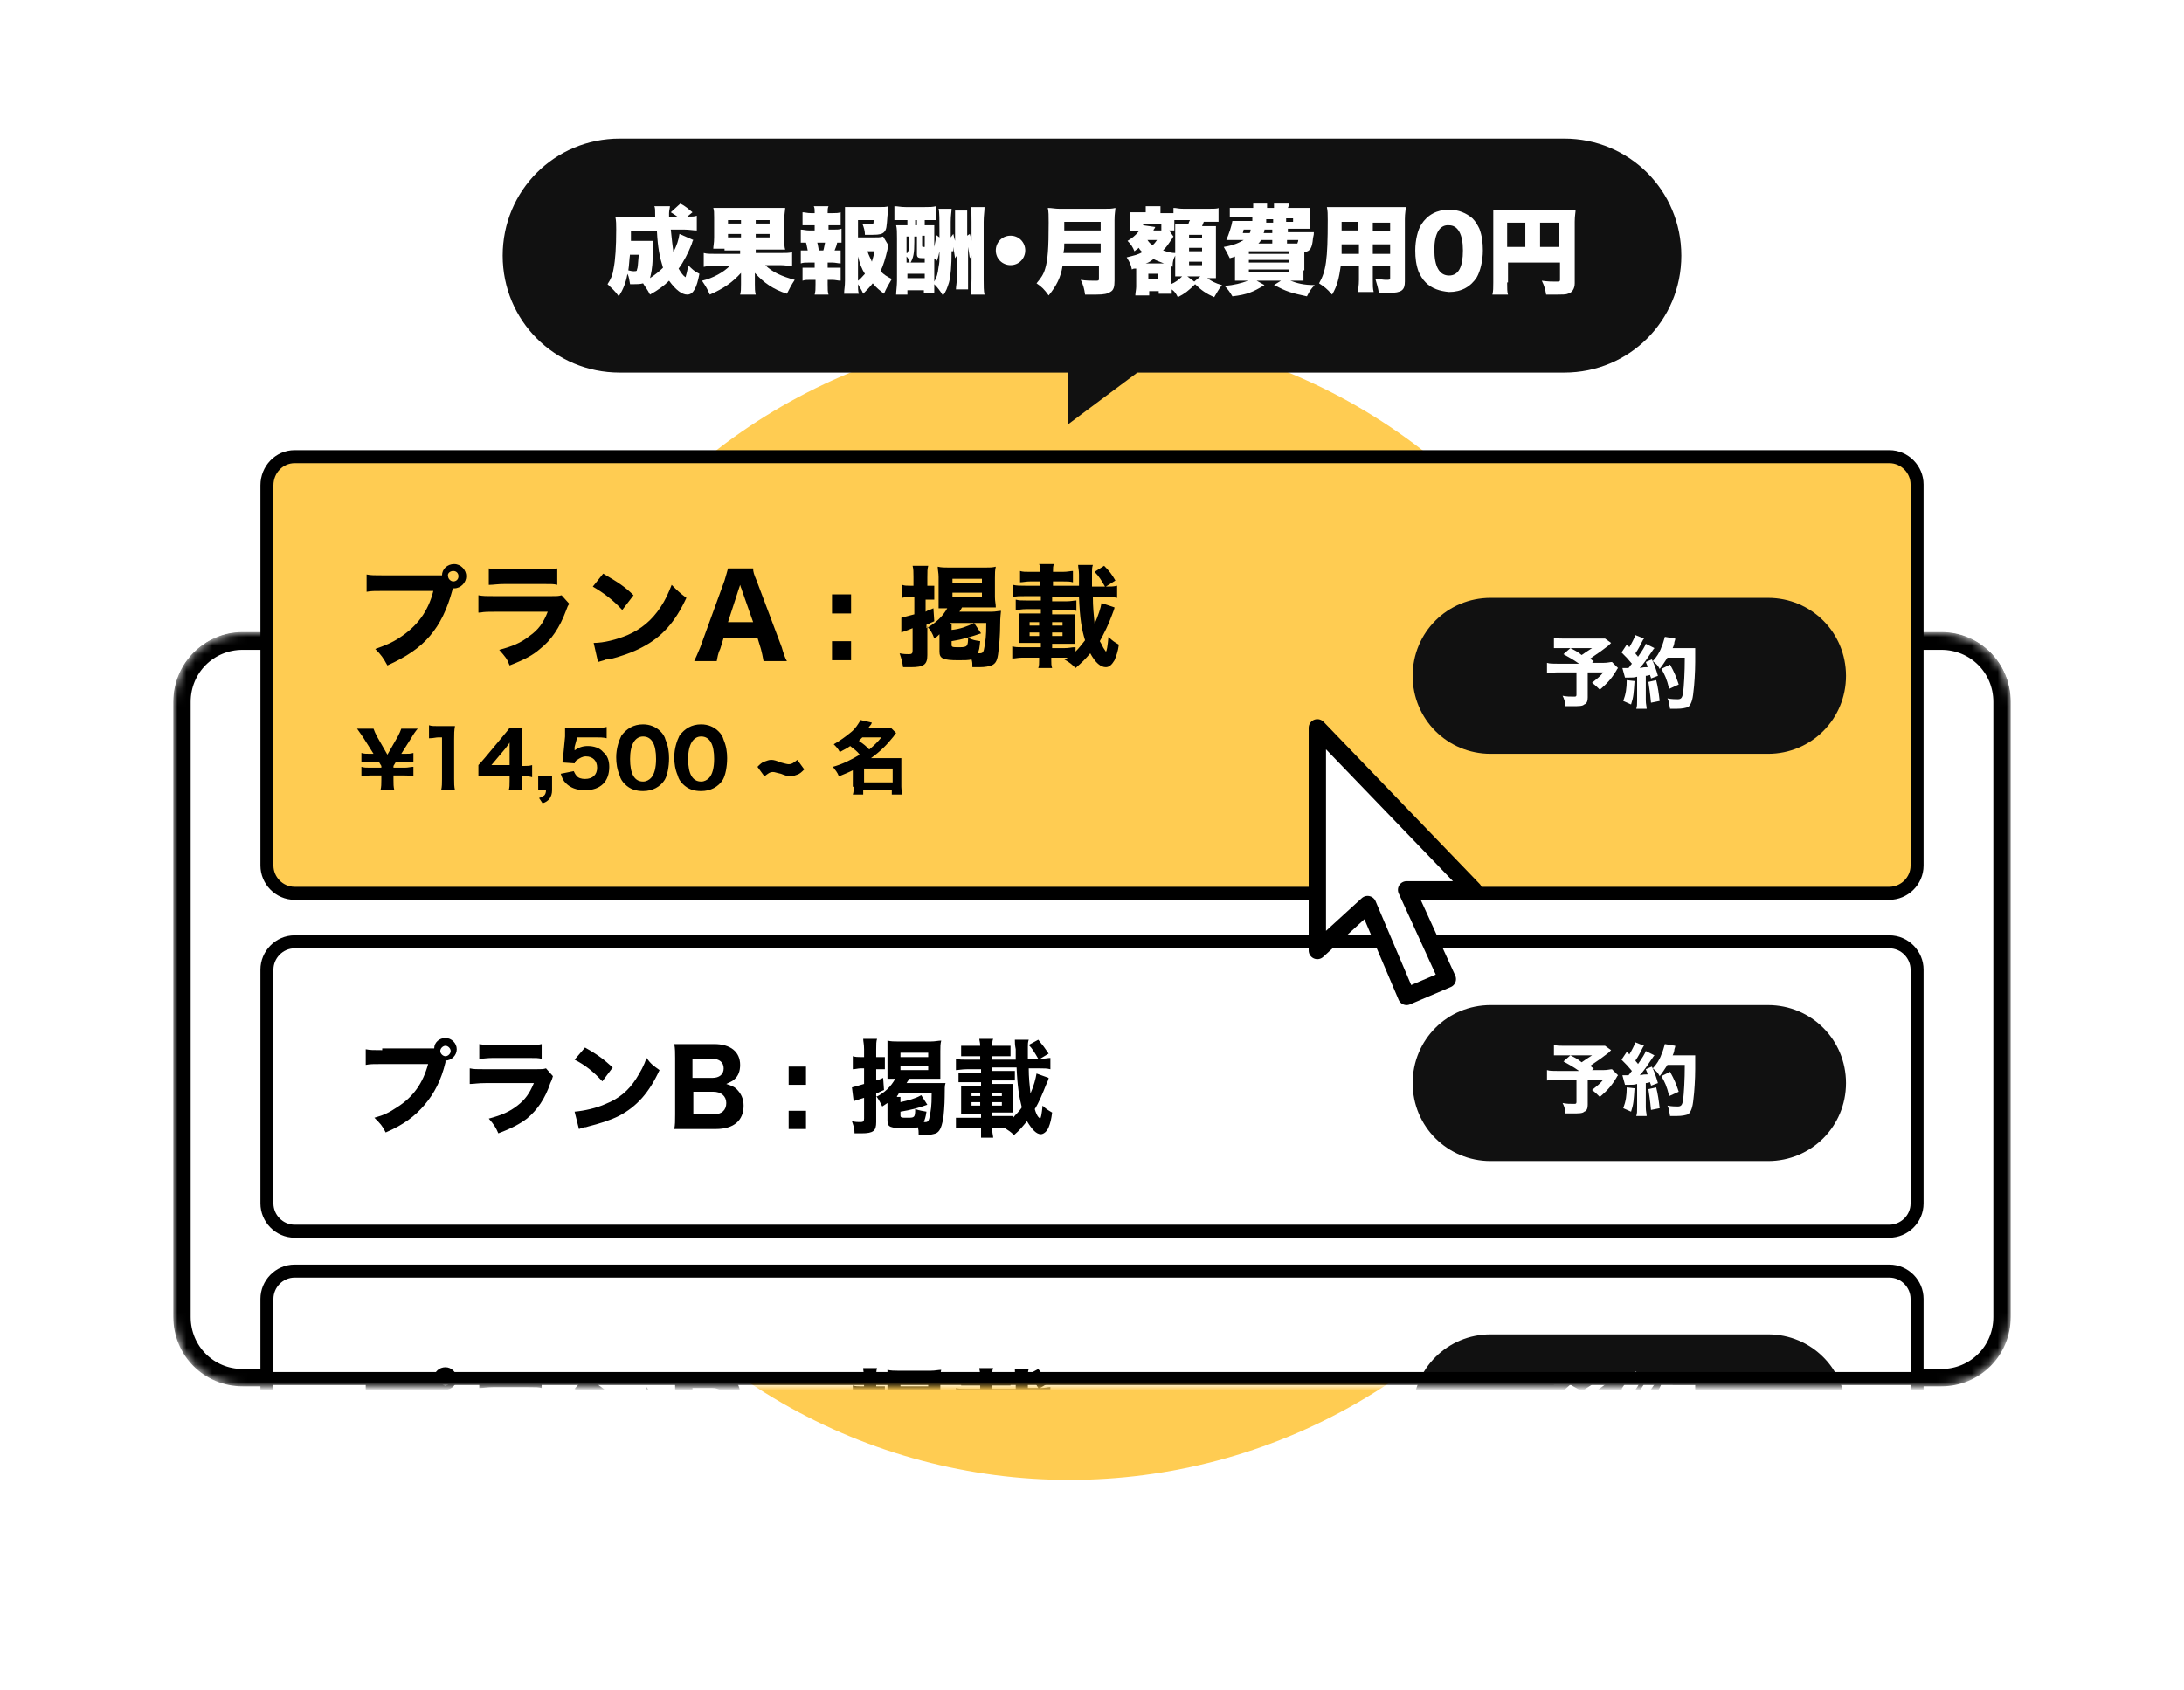
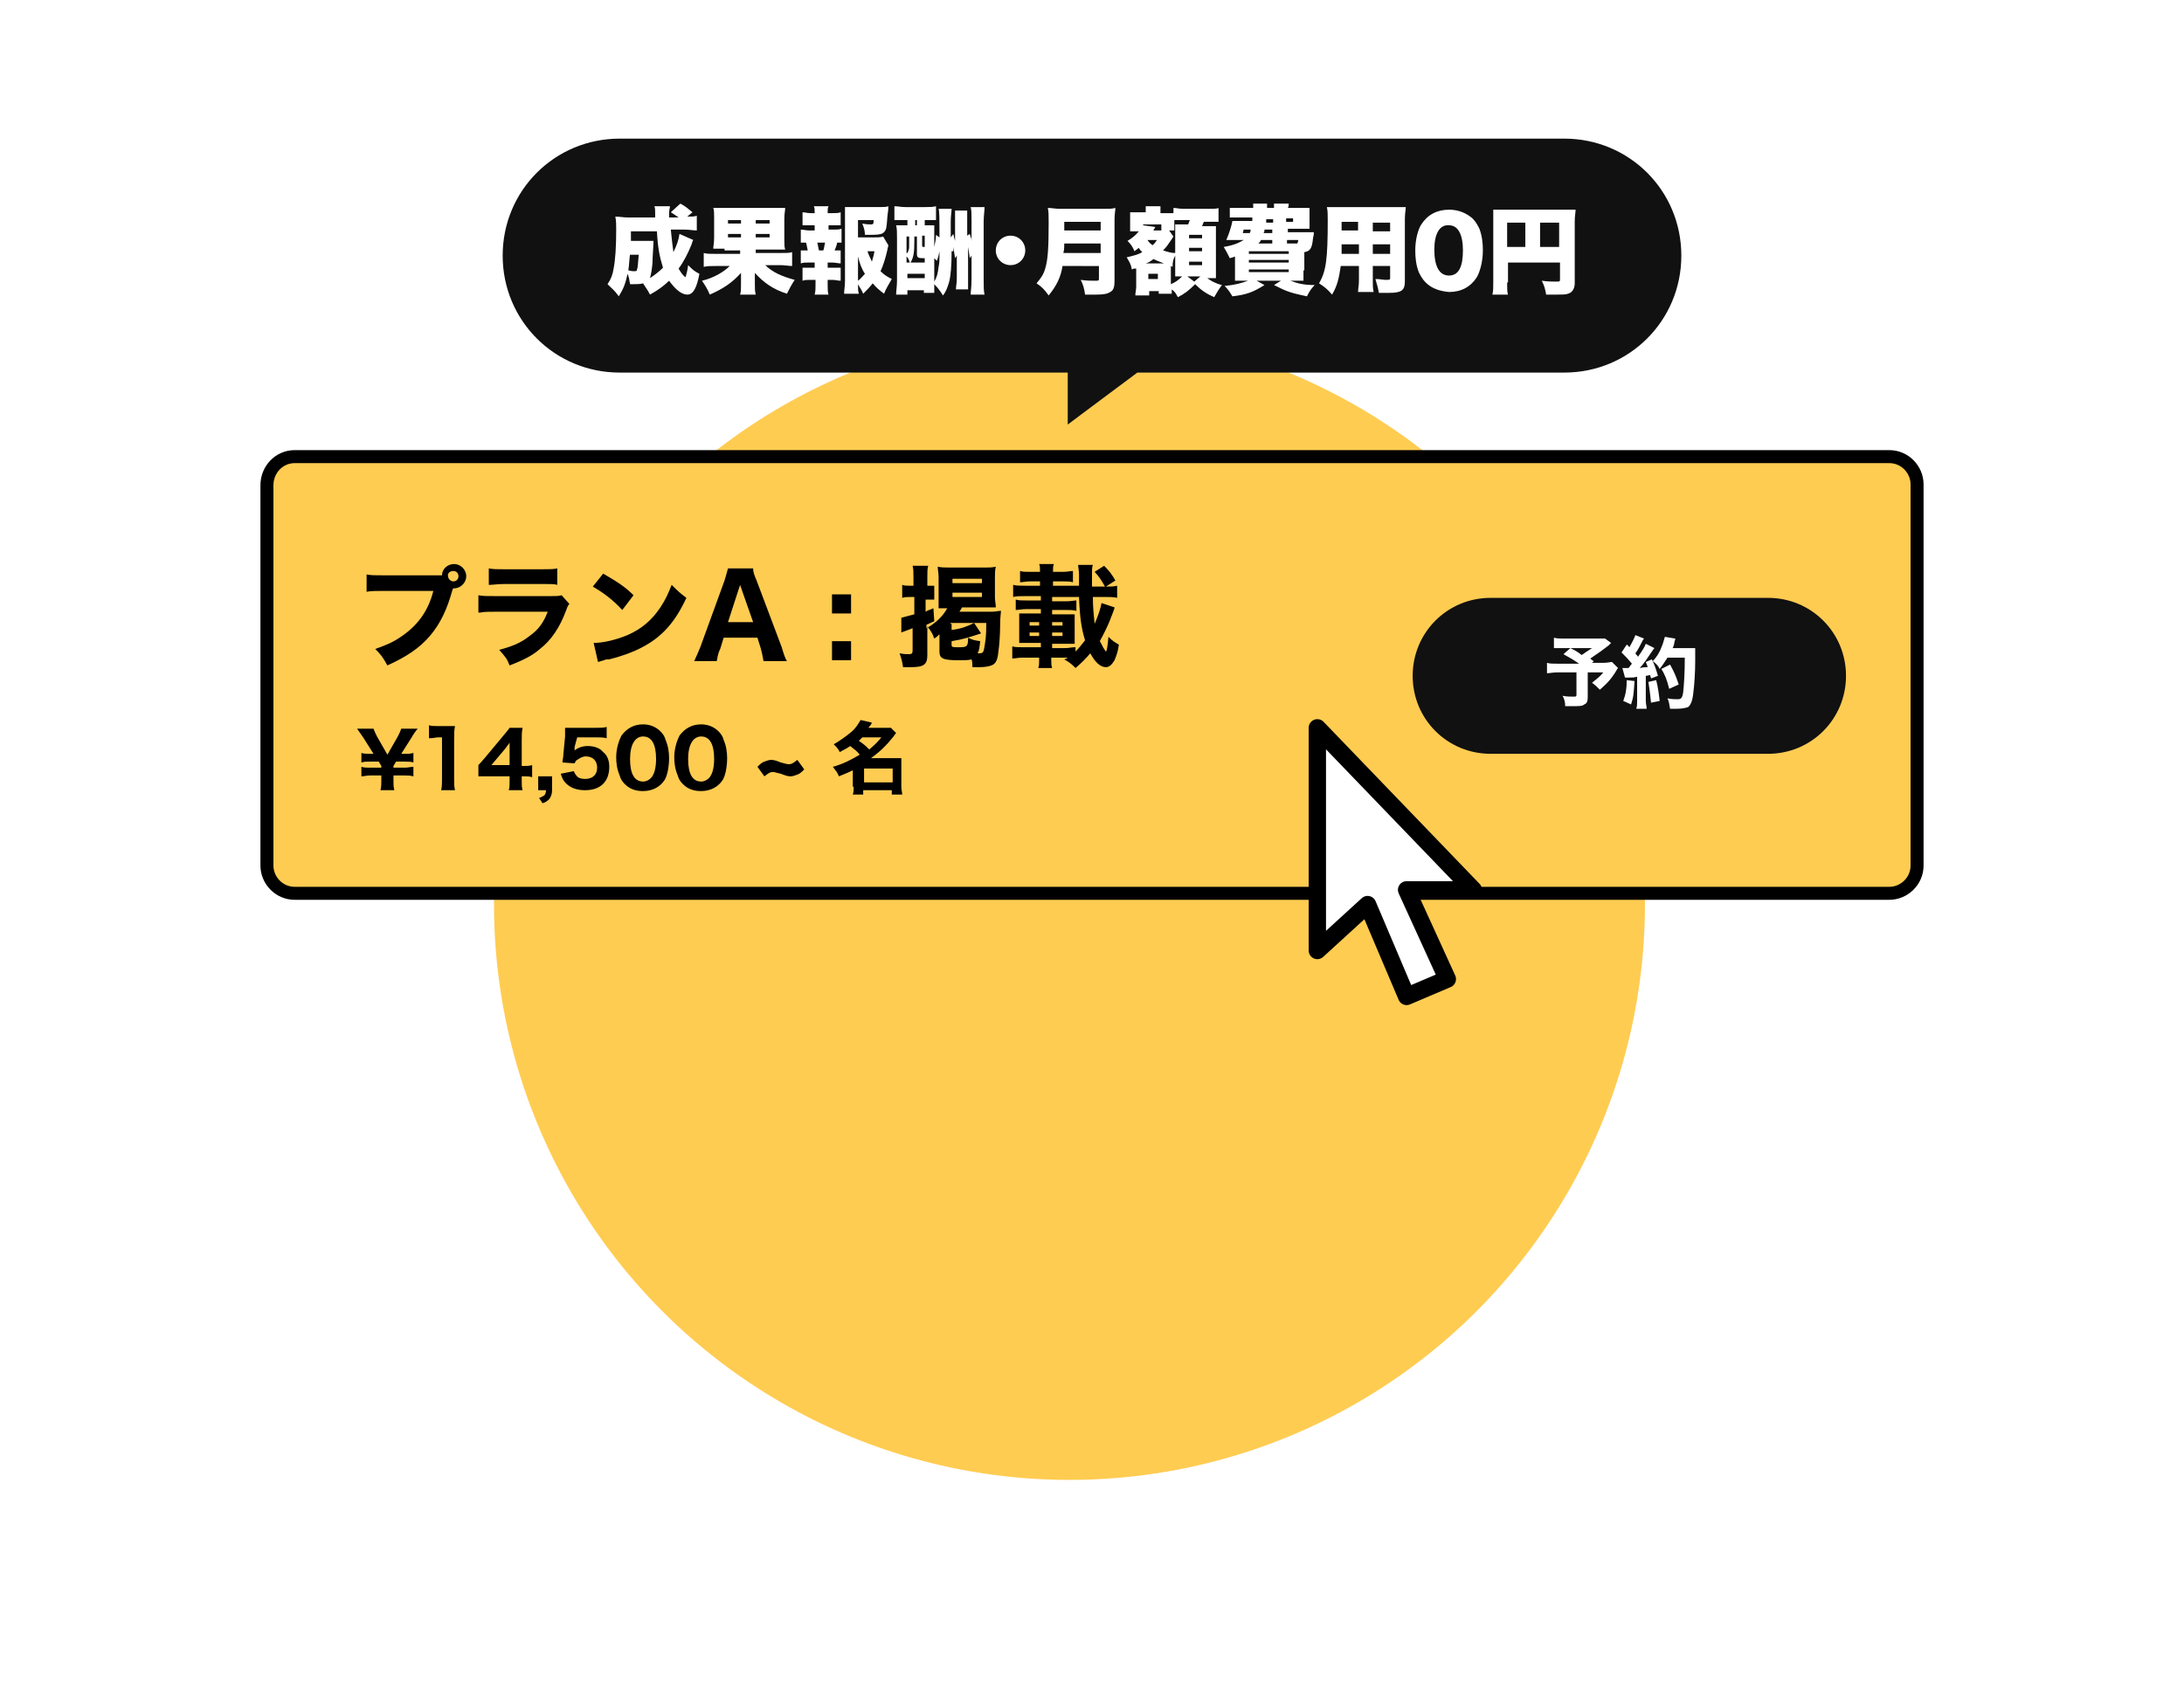
<svg xmlns="http://www.w3.org/2000/svg" version="1.1" id="レイヤー_1" x="0px" y="0px" viewBox="0 0 252 195" style="enable-background:new 0 0 252 195;" xml:space="preserve">
  <style type="text/css">
	.st0{fill:#FFCC52;}
	.st1{fill:#FFFFFF;filter:url(#Adobe_OpacityMaskFilter);stroke:#000000;stroke-width:2;}
	.st2{mask:url(#mask0_294_5032_00000003093215925288502760000014304461675040977328_);}
	.st3{fill:#FFFFFF;stroke:#000000;stroke-width:2;}
	.st4{fill:#FFFFFF;stroke:#000000;stroke-width:1.5;}
	.st5{fill:#111111;}
	.st6{fill:#FFFFFF;}
	.st7{fill:none;stroke:#000000;stroke-width:1.5;}
	.st8{fill:#FFCC52;stroke:#000000;stroke-width:1.5;}
	.st9{fill:#FFFFFF;stroke:#000000;stroke-width:2;stroke-linejoin:round;}
	.st10{fill-rule:evenodd;clip-rule:evenodd;fill:#111111;}
</style>
  <g>
    <circle class="st0" cx="123.4" cy="104.4" r="66.4" />
    <defs>
      <filter id="Adobe_OpacityMaskFilter" filterUnits="userSpaceOnUse" x="20" y="73" width="212" height="108">
        <feColorMatrix type="matrix" values="1 0 0 0 0  0 1 0 0 0  0 0 1 0 0  0 0 0 1 0" />
      </filter>
    </defs>
    <mask maskUnits="userSpaceOnUse" x="20" y="73" width="212" height="108" id="mask0_294_5032_00000003093215925288502760000014304461675040977328_">
-       <path class="st1" d="M28,74h196c3.9,0,7,3.1,7,7v71c0,3.9-3.1,7-7,7H28c-3.9,0-7-3.1-7-7V81C21,77.1,24.1,74,28,74z" />
-     </mask>
+       </mask>
    <g class="st2">
      <path class="st3" d="M28,74h196c3.9,0,7,3.1,7,7v71c0,3.9-3.1,7-7,7H28c-3.9,0-7-3.1-7-7V81C21,77.1,24.1,74,28,74z" />
      <path class="st4" d="M34,146.7h184c1.8,0,3.2,1.5,3.2,3.2v27c0,1.8-1.5,3.2-3.2,3.2H34c-1.8,0-3.2-1.5-3.2-3.2v-27    C30.8,148.2,32.2,146.7,34,146.7z" />
      <path class="st5" d="M172,154h32c5,0,9,4,9,9l0,0c0,5-4,9-9,9h-32c-5,0-9-4-9-9l0,0C163,158,167,154,172,154z" />
      <path class="st6" d="M185.2,158.7c-0.2,0-0.4,0-0.8,0h-3.9c-0.6,0-0.8,0-1.2-0.1v1.2c0.3,0,0.6,0,1.2,0h3.2    c-0.6,0.4-0.8,0.5-1.2,0.8c-0.5-0.4-0.7-0.4-1.3-0.8l-0.8,0.7c0.7,0.4,1.1,0.6,1.8,1.1h-2.4c-0.6,0-1,0-1.3-0.1v1.2    c0.3,0,0.7-0.1,1.2-0.1h2.2v2.6c0,0.2-0.1,0.2-0.3,0.2c-0.5,0-0.8,0-1.3-0.1c0.2,0.4,0.3,0.7,0.3,1.2c0.3,0,0.4,0,0.8,0    c0.8,0,1.2,0,1.4-0.2c0.3-0.1,0.4-0.4,0.4-0.8v-2.9h1.8c-0.4,0.5-0.7,0.7-1.3,1.2c0.4,0.3,0.6,0.4,0.9,0.8    c0.8-0.7,1.3-1.2,1.9-2.2c0.1-0.2,0.1-0.2,0.2-0.3l-0.7-0.7c-0.2,0-0.5,0.1-1,0.1h-1.3l0.2-0.2c-0.2-0.1-0.3-0.2-0.4-0.3    c0.9-0.6,1.6-1.1,2.1-1.5c0.2-0.2,0.2-0.2,0.3-0.3L185.2,158.7z M187.5,163.2c0.1,0,0.2,0,0.4,0c0.6,0,0.6,0,1-0.1v2.7    c0,0.5,0,0.7-0.1,1h1.2c0-0.3-0.1-0.5-0.1-1V163c0.1,0,0.1,0,0.5-0.1c0,0.2,0.1,0.2,0.1,0.4l0.8-0.3c-0.2-0.7-0.4-1.3-0.7-1.9    l-0.7,0.3c0.1,0.3,0.2,0.4,0.2,0.6c-0.4,0-0.4,0-0.9,0.1c0.4-0.4,1-1.3,1.4-1.9c0.2-0.3,0.2-0.3,0.3-0.4l-1-0.5    c-0.1,0.3-0.4,0.8-0.9,1.5c-0.1-0.2-0.2-0.2-0.3-0.4c0.3-0.4,0.6-1,0.8-1.4c0.1-0.2,0.1-0.2,0.2-0.3l-1-0.4    c-0.1,0.3-0.4,0.9-0.7,1.4c-0.1-0.1-0.1-0.2-0.3-0.3l-0.6,0.9c0.6,0.6,0.7,0.7,1.2,1.3c-0.2,0.2-0.2,0.3-0.4,0.5    c-0.1,0-0.3,0-0.3,0c-0.2,0-0.3,0-0.4,0L187.5,163.2z M194.4,160.8c0,1.9-0.1,3.4-0.2,4.2c-0.1,0.5-0.2,0.7-0.6,0.7    c-0.3,0-0.7,0-1.2-0.1c0.2,0.5,0.2,0.7,0.3,1.2c0.3,0,0.5,0,0.8,0c0.6,0,1-0.1,1.3-0.2c0.3-0.3,0.5-0.7,0.6-1.8    c0.1-0.7,0.2-2.3,0.2-3.4c0-1.3,0-1.3,0-1.6c-0.2,0-0.4,0-0.7,0h-1.9c0.1-0.2,0.2-0.5,0.2-0.7c0.1-0.3,0.1-0.3,0.1-0.4l-1.2-0.2    c-0.1,0.3-0.2,0.8-0.4,1.2c-0.2,0.6-0.6,1.2-1,1.6c0.4,0.3,0.6,0.5,0.8,0.9c0.4-0.5,0.5-0.7,0.9-1.3H194.4z M187.7,163.5    c0,0.9-0.1,1.6-0.4,2.4l0.9,0.4c0.3-0.9,0.3-1.3,0.4-2.7L187.7,163.5z M190.2,163.7c0.1,0.7,0.2,1.4,0.3,2.4l1-0.2    c-0.1-0.9-0.2-1.6-0.4-2.4L190.2,163.7z M193.7,164c-0.3-0.9-0.5-1.4-1-2.3l-1,0.5c0.4,0.7,0.6,1.1,0.9,2.3L193.7,164z" />
      <path d="M44.1,159.2c-1,0-1.4,0-1.9-0.1v1.8c0.5-0.1,0.9-0.1,1.9-0.1h5.3c-0.6,2.2-1.7,3.8-3.6,5c-0.9,0.6-1.5,0.9-2.6,1.2    c0.7,0.7,0.9,0.9,1.3,1.7c2.1-0.9,3.4-1.9,4.5-3.2c1.1-1.3,1.9-2.8,2.4-4.9l0-0.2c0,0,0,0,0,0c0.7,0,1.3-0.6,1.3-1.3    s-0.6-1.3-1.3-1.3c-0.7,0-1.3,0.5-1.3,1.2c-0.2,0-0.4,0-0.5,0H44.1z M51.4,158.7c0.3,0,0.6,0.3,0.6,0.6s-0.3,0.6-0.6,0.6    c-0.3,0-0.6-0.3-0.6-0.6S51.1,158.7,51.4,158.7z M55.3,160.2c0.4,0,0.9-0.1,1.6-0.1h4c1,0,1.2,0,1.6,0.1v-1.7    c-0.4,0.1-0.7,0.1-1.6,0.1h-3.9c-0.8,0-1.2,0-1.7-0.1V160.2z M54.3,163.1c0.4,0,0.8-0.1,1.8-0.1h5.5c-0.5,1.2-1,1.9-1.9,2.6    c-0.9,0.7-1.8,1.1-3.3,1.5c0.6,0.7,0.8,1,1.1,1.7c1.6-0.6,2.5-1.1,3.3-1.7c1.2-1,2.1-2.3,2.7-4.1c0.2-0.4,0.2-0.5,0.3-0.8    l-0.8-0.9c-0.3,0.1-0.5,0.1-1.2,0.1h-5.8c-1.1,0-1.3,0-1.8-0.1V163.1z M66.3,160.3c1.2,0.6,2.2,1.4,3.2,2.5l1.2-1.6    c-1-0.9-1.6-1.4-3.2-2.3L66.3,160.3z M66.8,168.3c0.3-0.1,0.3-0.1,0.6-0.2c0.2,0,0.2,0,0.5-0.1c1.2-0.3,2.5-0.7,3.5-1.2    c2.1-1.1,3.5-2.7,4.7-5.3c-0.7-0.5-1-0.7-1.5-1.4c-0.3,0.9-0.7,1.6-1.2,2.4c-0.9,1.4-2,2.3-3.5,2.9c-1.1,0.5-2.5,0.8-3.6,0.9    L66.8,168.3z M82.6,168.3c2.1,0,3.2-1,3.2-2.7c0-0.8-0.3-1.4-0.8-1.9c-0.3-0.3-0.6-0.4-1.2-0.6c0.4-0.2,0.7-0.3,0.9-0.5    c0.5-0.4,0.7-1,0.7-1.7c0-1.5-1.1-2.4-3-2.4h-3c-0.9,0-1,0-1.6,0c0.1,0.5,0.1,1,0.1,1.6v6.5c0,0.8,0,1.2-0.1,1.7    c0.5,0,0.9,0,1.6,0H82.6z M79.9,162.4v-2.2h2.3c0.8,0,1.3,0.4,1.3,1.1c0,0.7-0.5,1.1-1.3,1.1H79.9z M79.9,164h2.4    c0.9,0,1.5,0.5,1.5,1.3s-0.5,1.3-1.4,1.3h-2.4V164z M93,161.1H91v2.1H93V161.1z M93,168.3v-2.1H91v2.1H93z M102.4,167.3    c0,0.8,0.3,0.9,2.1,0.9c0.7,0,1.1,0,1.4-0.1c0.1,0.3,0.1,0.5,0.1,0.9c0.5,0,0.5,0,0.7,0c0.6,0,1-0.1,1.3-0.2    c0.4-0.2,0.6-0.6,0.8-1.5c0.1-0.5,0.2-1.9,0.2-2.7c0-1,0-1.3,0.1-1.6c-0.3,0-0.6,0-1.1,0h-3.4c0.2-0.3,0.2-0.3,0.3-0.5h2.4    c0.5,0,0.9,0,1.2,0c0-0.4,0-0.7,0-1.2v-2c0-0.5,0-0.8,0.1-1.2c-0.3,0-0.7,0.1-1.2,0.1h-3.8c-0.4,0-0.8,0-1.2-0.1    c0,0.3,0,0.6,0,1.1v2.1c0,0.5,0,0.8,0,1.2c0.3,0,0.4,0,0.9,0c-0.5,0.9-1.2,1.6-2.2,2.1v-0.4c0.3-0.1,0.4-0.2,0.9-0.4l-0.1-1.4    c-0.4,0.2-0.5,0.2-0.8,0.3v-1.3h0.4c0.2,0,0.3,0,0.6,0V160c-0.2,0-0.4,0-0.6,0h-0.4v-0.9c0-0.6,0-0.9,0.1-1.2h-1.6    c0,0.3,0.1,0.6,0.1,1.2v0.9h-0.4c-0.3,0-0.6,0-0.9-0.1v1.5c0.3,0,0.6-0.1,0.9-0.1h0.4v1.8c-0.7,0.2-1,0.3-1.4,0.4l0.2,1.6    c0.2-0.1,0.6-0.2,1.2-0.4v2.4c0,0.3-0.1,0.4-0.4,0.4c-0.3,0-0.6,0-1-0.1c0.2,0.6,0.3,0.8,0.3,1.4c0.4,0,0.6,0,0.8,0    c1.4,0,1.7-0.3,1.7-1.3v-3c0.3,0.4,0.5,0.8,0.7,1.2c0.3-0.2,0.3-0.2,0.6-0.4V167.3z M103.5,164.5c0.1-0.1,0.1-0.1,0.2-0.3h3.8    c0,1.6-0.1,1.9-0.2,2.5s-0.2,0.8-0.5,0.8c0,0-0.1,0-0.2,0c0.1-0.3,0.2-0.5,0.3-1.2c-0.5-0.1-0.7-0.1-1.3-0.3c0,1-0.1,1-0.9,1    c-0.7,0-0.8,0-0.8-0.3v-0.4c1.2-0.2,2-0.4,3.1-0.8l-0.7-1.1c-0.7,0.4-1.5,0.6-2.4,0.8c0-0.3,0-0.5,0-0.6H103.5z M103.9,159.5h3.2    v0.5h-3.2V159.5z M103.9,161h3.2v0.5h-3.2V161z M116.1,167.9c-0.1,0.1-0.2,0.1-0.3,0.2c0.6,0.4,0.8,0.5,1.2,0.9    c0.7-0.6,1-1,1.5-1.6c0.6,1,1.1,1.5,1.6,1.5c0.3,0,0.7-0.3,0.9-0.8c0.2-0.5,0.3-0.9,0.4-1.7c-0.5-0.3-0.7-0.4-1.1-0.8    c-0.1,1-0.2,1.5-0.3,1.5c0,0,0,0-0.2-0.2c-0.1-0.1-0.3-0.5-0.4-0.9c0.5-0.8,0.9-1.8,1.3-2.8c0.2-0.4,0.3-0.7,0.3-0.8l-1.4-0.5    c-0.1,0.6-0.3,1.4-0.7,2.3c-0.1-0.9-0.2-1.9-0.2-2.9h1.2c0.6,0,0.9,0,1.3,0.1v-1.3c-0.3,0-0.6,0.1-1.2,0.1l1-0.6    c-0.4-0.6-0.7-1-1.2-1.6l-1.1,0.6c0.4,0.4,0.7,0.9,1.1,1.6h-1.2c0-0.3,0-0.6,0-0.7c0-0.3,0-0.6,0-0.7c0-0.3,0-0.5,0.1-0.8h-1.6    c0,0.3,0,0.6,0.1,1.1c0,0.4,0,0.6,0,1.2h-2.7v-0.4h1c0.5,0,0.8,0,1.1,0v-1.2c-0.3,0-0.6,0-1.1,0h-1c0-0.4,0-0.6,0.1-0.8H113    c0,0.2,0.1,0.4,0.1,0.8H112c-0.5,0-0.8,0-1.1,0v1.2c0.3,0,0.6,0,1.1,0h1.1v0.4h-1.5c-0.6,0-0.9,0-1.3-0.1v1.3    c0.3,0,0.7-0.1,1.3-0.1h1.6v0.4h-1.5c-0.5,0-0.7,0-1.1,0v1.1c0.4,0,0.6,0,1.1,0h1.5v0.4h-1.2c-0.6,0-0.9,0-1.1,0    c0,0.3,0,0.5,0,0.9v1.5c0,0.4,0,0.5,0,0.9c0.2,0,0.6,0,1.1,0h1.2v0.4h-1.8c-0.5,0-0.8,0-1.1,0v1.2c0.3,0,0.6,0,1.1,0h1.8v0.3    c0,0.4,0,0.6,0,0.8h1.4c0-0.2-0.1-0.5-0.1-0.8v-0.3h1.5H116.1z M116.9,166.8c-0.3,0-0.5,0-1.1,0h-1.3v-0.4h1.3c0.6,0,0.8,0,1.1,0    c0-0.3,0-0.4,0-0.9v-1.5c0-0.5,0-0.6,0-0.9c-0.3,0-0.6,0-1.1,0h-1.3v-0.4h1.5c0.5,0,0.8,0,1.1,0v-1.1c-0.3,0-0.5,0-1.1,0h-1.5    v-0.4h2.8c0.1,2.3,0.3,3.4,0.6,4.6c-0.3,0.5-0.7,0.8-1,1.2V166.8z M114.5,164.5v-0.4h1.1v0.4H114.5z M113.1,164.5h-1v-0.4h1V164.5    z M114.5,165.6v-0.4h1.1v0.4H114.5z M113.1,165.6h-1v-0.4h1V165.6z" />
      <path class="st4" d="M34,108.7h184c1.8,0,3.2,1.5,3.2,3.2v27c0,1.8-1.5,3.2-3.2,3.2H34c-1.8,0-3.2-1.5-3.2-3.2v-27    C30.8,110.2,32.2,108.7,34,108.7z" />
      <path class="st5" d="M172,116h32c5,0,9,4,9,9l0,0c0,5-4,9-9,9h-32c-5,0-9-4-9-9l0,0C163,120,167,116,172,116z" />
      <path class="st6" d="M185.2,120.7c-0.2,0-0.4,0-0.8,0h-3.9c-0.6,0-0.8,0-1.2-0.1v1.2c0.3,0,0.6,0,1.2,0h3.2    c-0.6,0.4-0.8,0.5-1.2,0.8c-0.5-0.4-0.7-0.5-1.3-0.8l-0.8,0.7c0.7,0.4,1.1,0.6,1.8,1.1h-2.4c-0.6,0-1,0-1.3-0.1v1.2    c0.3,0,0.7-0.1,1.2-0.1h2.2v2.6c0,0.2-0.1,0.2-0.3,0.2c-0.5,0-0.8,0-1.3-0.1c0.2,0.4,0.3,0.7,0.3,1.2c0.3,0,0.4,0,0.8,0    c0.8,0,1.2,0,1.4-0.2c0.3-0.1,0.4-0.4,0.4-0.8v-2.9h1.8c-0.4,0.5-0.7,0.7-1.3,1.2c0.4,0.3,0.6,0.5,0.9,0.8    c0.8-0.7,1.3-1.2,1.9-2.2c0.1-0.2,0.1-0.2,0.2-0.3l-0.7-0.7c-0.2,0-0.5,0.1-1,0.1h-1.3l0.2-0.2c-0.2-0.1-0.3-0.2-0.4-0.3    c0.9-0.6,1.6-1.1,2.1-1.5c0.2-0.2,0.2-0.2,0.3-0.3L185.2,120.7z M187.5,125.2c0.1,0,0.2,0,0.4,0c0.6,0,0.6,0,1-0.1v2.7    c0,0.5,0,0.7-0.1,1h1.2c0-0.3-0.1-0.5-0.1-1V125c0.1,0,0.1,0,0.5-0.1c0,0.2,0.1,0.2,0.1,0.4l0.8-0.3c-0.2-0.7-0.4-1.3-0.7-1.9    l-0.7,0.3c0.1,0.3,0.2,0.4,0.2,0.6c-0.4,0-0.4,0-0.9,0.1c0.4-0.4,1-1.3,1.4-1.9c0.2-0.3,0.2-0.3,0.3-0.4l-1-0.5    c-0.1,0.3-0.4,0.8-0.9,1.5c-0.1-0.2-0.2-0.2-0.3-0.4c0.3-0.4,0.6-1,0.8-1.4c0.1-0.2,0.1-0.2,0.2-0.3l-1-0.4    c-0.1,0.3-0.4,0.9-0.7,1.4c-0.1-0.1-0.1-0.2-0.3-0.3l-0.6,0.9c0.6,0.6,0.7,0.7,1.2,1.3c-0.2,0.2-0.2,0.3-0.4,0.5    c-0.1,0-0.3,0-0.3,0c-0.2,0-0.3,0-0.4,0L187.5,125.2z M194.4,122.8c0,1.9-0.1,3.4-0.2,4.2c-0.1,0.5-0.2,0.7-0.6,0.7    c-0.3,0-0.7,0-1.2-0.1c0.2,0.4,0.2,0.7,0.3,1.2c0.3,0,0.5,0,0.8,0c0.6,0,1-0.1,1.3-0.2c0.3-0.3,0.5-0.7,0.6-1.8    c0.1-0.7,0.2-2.3,0.2-3.4c0-1.3,0-1.3,0-1.6c-0.2,0-0.4,0-0.7,0h-1.9c0.1-0.2,0.2-0.5,0.2-0.7c0.1-0.3,0.1-0.3,0.1-0.4l-1.2-0.2    c-0.1,0.3-0.2,0.8-0.4,1.2c-0.2,0.6-0.6,1.2-1,1.6c0.4,0.3,0.6,0.5,0.8,0.9c0.4-0.5,0.5-0.7,0.9-1.3H194.4z M187.7,125.5    c0,0.9-0.1,1.6-0.4,2.4l0.9,0.4c0.3-0.9,0.3-1.3,0.4-2.7L187.7,125.5z M190.2,125.7c0.1,0.7,0.2,1.3,0.3,2.4l1-0.2    c-0.1-0.9-0.2-1.6-0.4-2.4L190.2,125.7z M193.7,126c-0.3-0.9-0.5-1.4-1-2.3l-1,0.5c0.4,0.7,0.6,1.1,0.9,2.3L193.7,126z" />
      <path d="M44.1,121.2c-1,0-1.4,0-1.9-0.1v1.8c0.5-0.1,0.9-0.1,1.9-0.1h5.3c-0.6,2.2-1.7,3.8-3.6,5c-0.9,0.6-1.5,0.9-2.6,1.2    c0.7,0.7,0.9,0.9,1.3,1.7c2.1-0.9,3.4-1.9,4.5-3.2c1.1-1.3,1.9-2.8,2.4-4.9l0-0.2c0,0,0,0,0,0c0.7,0,1.3-0.6,1.3-1.3    s-0.6-1.3-1.3-1.3c-0.7,0-1.3,0.5-1.3,1.2c-0.2,0-0.4,0-0.5,0H44.1z M51.4,120.7c0.3,0,0.6,0.3,0.6,0.6s-0.3,0.6-0.6,0.6    c-0.3,0-0.6-0.3-0.6-0.6S51.1,120.7,51.4,120.7z M55.3,122.2c0.4,0,0.9-0.1,1.6-0.1h4c1,0,1.2,0,1.6,0.1v-1.7    c-0.4,0.1-0.7,0.1-1.6,0.1h-3.9c-0.8,0-1.2,0-1.7-0.1V122.2z M54.3,125.1c0.4,0,0.8-0.1,1.8-0.1h5.5c-0.5,1.2-1,1.9-1.9,2.6    c-0.9,0.7-1.8,1.1-3.3,1.5c0.6,0.7,0.8,1,1.1,1.7c1.6-0.6,2.5-1.1,3.3-1.7c1.2-1,2.1-2.3,2.7-4.1c0.2-0.4,0.2-0.5,0.3-0.8    l-0.8-0.9c-0.3,0.1-0.5,0.1-1.2,0.1h-5.8c-1.1,0-1.3,0-1.8-0.1V125.1z M66.3,122.3c1.2,0.6,2.2,1.4,3.2,2.5l1.2-1.6    c-1-0.9-1.6-1.4-3.2-2.3L66.3,122.3z M66.8,130.3c0.3-0.1,0.3-0.1,0.6-0.2c0.2,0,0.2,0,0.5-0.1c1.2-0.3,2.5-0.7,3.5-1.2    c2.1-1.1,3.5-2.7,4.7-5.3c-0.7-0.5-1-0.7-1.5-1.4c-0.3,0.9-0.7,1.6-1.2,2.4c-0.9,1.4-2,2.3-3.5,2.9c-1.1,0.5-2.5,0.8-3.6,0.9    L66.8,130.3z M82.6,130.3c2.1,0,3.2-1,3.2-2.7c0-0.8-0.3-1.4-0.8-1.9c-0.3-0.3-0.6-0.4-1.2-0.6c0.4-0.2,0.7-0.3,0.9-0.5    c0.5-0.4,0.7-1,0.7-1.7c0-1.5-1.1-2.4-3-2.4h-3c-0.9,0-1,0-1.6,0c0.1,0.5,0.1,1,0.1,1.6v6.5c0,0.8,0,1.2-0.1,1.7    c0.5,0,0.9,0,1.6,0H82.6z M79.9,124.4v-2.2h2.3c0.8,0,1.3,0.4,1.3,1.1c0,0.7-0.5,1.1-1.3,1.1H79.9z M79.9,126h2.4    c0.9,0,1.5,0.5,1.5,1.3c0,0.8-0.5,1.3-1.4,1.3h-2.4V126z M93,123.1H91v2.1H93V123.1z M93,130.3v-2.1H91v2.1H93z M102.4,129.3    c0,0.8,0.3,0.9,2.1,0.9c0.7,0,1.1,0,1.4-0.1c0.1,0.3,0.1,0.5,0.1,0.9c0.5,0,0.5,0,0.7,0c0.6,0,1-0.1,1.3-0.2    c0.4-0.2,0.6-0.6,0.8-1.5c0.1-0.5,0.2-1.9,0.2-2.7c0-1,0-1.3,0.1-1.6c-0.3,0-0.6,0-1.1,0h-3.4c0.2-0.3,0.2-0.3,0.3-0.5h2.4    c0.5,0,0.9,0,1.2,0c0-0.4,0-0.7,0-1.2v-2c0-0.5,0-0.8,0.1-1.2c-0.3,0-0.7,0.1-1.2,0.1h-3.8c-0.4,0-0.8,0-1.2-0.1    c0,0.3,0,0.6,0,1.1v2.1c0,0.5,0,0.8,0,1.2c0.3,0,0.4,0,0.9,0c-0.5,0.9-1.2,1.6-2.2,2.1v-0.4c0.3-0.1,0.4-0.2,0.9-0.4l-0.1-1.4    c-0.4,0.2-0.5,0.2-0.8,0.3v-1.3h0.4c0.2,0,0.3,0,0.6,0V122c-0.2,0-0.4,0-0.6,0h-0.4v-0.9c0-0.6,0-0.9,0.1-1.2h-1.6    c0,0.3,0.1,0.6,0.1,1.2v0.9h-0.4c-0.3,0-0.6,0-0.9-0.1v1.5c0.3,0,0.6-0.1,0.9-0.1h0.4v1.8c-0.7,0.2-1,0.3-1.4,0.4l0.2,1.6    c0.2-0.1,0.6-0.2,1.2-0.4v2.4c0,0.3-0.1,0.4-0.4,0.4c-0.3,0-0.6,0-1-0.1c0.2,0.6,0.3,0.8,0.3,1.4c0.4,0,0.6,0,0.8,0    c1.4,0,1.7-0.3,1.7-1.3v-3c0.3,0.4,0.5,0.8,0.7,1.2c0.3-0.2,0.3-0.2,0.6-0.4V129.3z M103.5,126.5c0.1-0.1,0.1-0.1,0.2-0.3h3.8    c0,1.6-0.1,1.9-0.2,2.5s-0.2,0.8-0.5,0.8c0,0-0.1,0-0.2,0c0.1-0.3,0.2-0.5,0.3-1.2c-0.5-0.1-0.7-0.1-1.3-0.3c0,1-0.1,1-0.9,1    c-0.7,0-0.8,0-0.8-0.3v-0.4c1.2-0.2,2-0.4,3.1-0.8l-0.7-1.1c-0.7,0.4-1.5,0.6-2.4,0.8c0-0.3,0-0.5,0-0.6H103.5z M103.9,121.5h3.2    v0.5h-3.2V121.5z M103.9,123h3.2v0.5h-3.2V123z M116.1,129.9c-0.1,0.1-0.2,0.1-0.3,0.2c0.6,0.4,0.8,0.5,1.2,0.9    c0.7-0.6,1-1,1.5-1.6c0.6,1,1.1,1.5,1.6,1.5c0.3,0,0.7-0.3,0.9-0.8c0.2-0.5,0.3-0.9,0.4-1.7c-0.5-0.3-0.7-0.4-1.1-0.8    c-0.1,1-0.2,1.5-0.3,1.5c0,0,0,0-0.2-0.2c-0.1-0.1-0.3-0.5-0.4-0.9c0.5-0.8,0.9-1.8,1.3-2.8c0.2-0.4,0.3-0.7,0.3-0.8l-1.4-0.5    c-0.1,0.6-0.3,1.4-0.7,2.3c-0.1-0.9-0.2-1.9-0.2-2.9h1.2c0.6,0,0.9,0,1.3,0.1v-1.3c-0.3,0-0.6,0.1-1.2,0.1l1-0.6    c-0.4-0.6-0.7-1-1.2-1.6l-1.1,0.6c0.4,0.4,0.7,0.9,1.1,1.6h-1.2c0-0.3,0-0.6,0-0.7c0-0.3,0-0.6,0-0.7c0-0.3,0-0.5,0.1-0.8h-1.6    c0,0.3,0,0.6,0.1,1.1c0,0.4,0,0.6,0,1.2h-2.7v-0.4h1c0.5,0,0.8,0,1.1,0v-1.2c-0.3,0-0.6,0-1.1,0h-1c0-0.4,0-0.6,0.1-0.8H113    c0,0.2,0.1,0.4,0.1,0.8H112c-0.5,0-0.8,0-1.1,0v1.2c0.3,0,0.6,0,1.1,0h1.1v0.4h-1.5c-0.6,0-0.9,0-1.3-0.1v1.3    c0.3,0,0.7-0.1,1.3-0.1h1.6v0.4h-1.5c-0.5,0-0.7,0-1.1,0v1.1c0.4,0,0.6,0,1.1,0h1.5v0.4h-1.2c-0.6,0-0.9,0-1.1,0    c0,0.3,0,0.5,0,0.9v1.5c0,0.4,0,0.5,0,0.9c0.2,0,0.6,0,1.1,0h1.2v0.4h-1.8c-0.5,0-0.8,0-1.1,0v1.2c0.3,0,0.6,0,1.1,0h1.8v0.3    c0,0.4,0,0.6,0,0.8h1.4c0-0.2-0.1-0.5-0.1-0.8v-0.3h1.5H116.1z M116.9,128.8c-0.3,0-0.5,0-1.1,0h-1.3v-0.4h1.3c0.6,0,0.8,0,1.1,0    c0-0.3,0-0.4,0-0.9v-1.5c0-0.5,0-0.6,0-0.9c-0.3,0-0.6,0-1.1,0h-1.3v-0.4h1.5c0.5,0,0.8,0,1.1,0v-1.1c-0.3,0-0.5,0-1.1,0h-1.5    v-0.4h2.8c0.1,2.3,0.3,3.4,0.6,4.6c-0.3,0.5-0.7,0.8-1,1.2V128.8z M114.5,126.5v-0.4h1.1v0.4H114.5z M113.1,126.5h-1v-0.4h1V126.5    z M114.5,127.6v-0.4h1.1v0.4H114.5z M113.1,127.6h-1v-0.4h1V127.6z" />
      <path class="st7" d="M28,73.7h196c4,0,7.2,3.2,7.2,7.2v71c0,4-3.2,7.2-7.2,7.2H28c-4,0-7.2-3.2-7.2-7.2V81    C20.8,77,24,73.7,28,73.7z" />
    </g>
    <path class="st8" d="M34,52.7h184c1.8,0,3.2,1.5,3.2,3.2v44c0,1.8-1.5,3.2-3.2,3.2H34c-1.8,0-3.2-1.5-3.2-3.2V56   C30.8,54.2,32.2,52.7,34,52.7z" />
    <path class="st5" d="M172,69h32c5,0,9,4,9,9l0,0c0,5-4,9-9,9h-32c-5,0-9-4-9-9l0,0C163,73,167,69,172,69z" />
    <path class="st6" d="M185.2,73.7c-0.2,0-0.4,0-0.8,0h-3.9c-0.6,0-0.8,0-1.2-0.1v1.2c0.3,0,0.6,0,1.2,0h3.2   c-0.6,0.4-0.8,0.5-1.2,0.8c-0.5-0.4-0.7-0.5-1.3-0.8l-0.8,0.7c0.7,0.4,1.1,0.6,1.8,1.1h-2.4c-0.6,0-1,0-1.3-0.1v1.2   c0.3,0,0.7-0.1,1.2-0.1h2.2v2.6c0,0.2-0.1,0.2-0.3,0.2c-0.5,0-0.8,0-1.3-0.1c0.2,0.4,0.3,0.7,0.3,1.2c0.3,0,0.4,0,0.8,0   c0.8,0,1.2,0,1.4-0.2c0.3-0.1,0.4-0.4,0.4-0.8v-2.9h1.8c-0.4,0.5-0.7,0.7-1.3,1.2c0.4,0.3,0.6,0.5,0.9,0.8c0.8-0.7,1.3-1.2,1.9-2.2   c0.1-0.2,0.1-0.2,0.2-0.3l-0.7-0.7c-0.2,0-0.5,0.1-1,0.1h-1.3l0.2-0.2c-0.2-0.1-0.3-0.2-0.4-0.3c0.9-0.6,1.6-1.1,2.1-1.5   c0.2-0.2,0.2-0.2,0.3-0.3L185.2,73.7z M187.5,78.2c0.1,0,0.2,0,0.4,0c0.6,0,0.6,0,1-0.1v2.7c0,0.5,0,0.7-0.1,1h1.2   c0-0.3-0.1-0.5-0.1-1V78c0.1,0,0.1,0,0.5-0.1c0,0.2,0.1,0.2,0.1,0.4l0.8-0.3c-0.2-0.7-0.4-1.3-0.7-1.9l-0.7,0.3   c0.1,0.3,0.2,0.4,0.2,0.6c-0.4,0-0.4,0-0.9,0.1c0.4-0.4,1-1.3,1.4-1.9c0.2-0.3,0.2-0.3,0.3-0.4l-1-0.5c-0.1,0.3-0.4,0.8-0.9,1.5   c-0.1-0.2-0.2-0.2-0.3-0.4c0.3-0.4,0.6-1,0.8-1.4c0.1-0.2,0.1-0.2,0.2-0.3l-1-0.4c-0.1,0.3-0.4,0.9-0.7,1.4   c-0.1-0.1-0.1-0.2-0.3-0.3l-0.6,0.9c0.6,0.6,0.7,0.7,1.2,1.3c-0.2,0.2-0.2,0.3-0.4,0.5c-0.1,0-0.3,0-0.3,0c-0.2,0-0.3,0-0.4,0   L187.5,78.2z M194.4,75.8c0,1.9-0.1,3.4-0.2,4.2c-0.1,0.5-0.2,0.7-0.6,0.7c-0.3,0-0.7,0-1.2-0.1c0.2,0.4,0.2,0.7,0.3,1.2   c0.3,0,0.5,0,0.8,0c0.6,0,1-0.1,1.3-0.2c0.3-0.3,0.5-0.7,0.6-1.8c0.1-0.7,0.2-2.3,0.2-3.4c0-1.3,0-1.3,0-1.6c-0.2,0-0.4,0-0.7,0   h-1.9c0.1-0.2,0.2-0.5,0.2-0.7c0.1-0.3,0.1-0.3,0.1-0.4l-1.2-0.2c-0.1,0.3-0.2,0.8-0.4,1.2c-0.2,0.6-0.6,1.2-1,1.6   c0.4,0.3,0.6,0.5,0.8,0.9c0.4-0.5,0.5-0.7,0.9-1.3H194.4z M187.7,78.5c0,0.9-0.1,1.6-0.4,2.4l0.9,0.4c0.3-0.9,0.3-1.3,0.4-2.7   L187.7,78.5z M190.2,78.7c0.1,0.7,0.2,1.3,0.3,2.4l1-0.2c-0.1-0.9-0.2-1.6-0.4-2.4L190.2,78.7z M193.7,79c-0.3-0.9-0.5-1.4-1-2.3   l-1,0.5c0.4,0.7,0.6,1.1,0.9,2.3L193.7,79z" />
    <path d="M44.3,66.4c-1.1,0-1.5,0-2-0.1v2c0.5-0.1,0.9-0.1,2-0.1H50c-0.6,2.4-1.9,4.1-3.9,5.4c-0.9,0.6-1.7,0.9-2.8,1.3   c0.7,0.7,0.9,1,1.4,1.9c2.2-1,3.7-2,4.9-3.4c1.2-1.4,2-3.1,2.6-5.3l0.1-0.2c0,0,0,0,0.1,0c0.8,0,1.4-0.7,1.4-1.4s-0.6-1.4-1.4-1.4   c-0.8,0-1.4,0.6-1.4,1.3c-0.2,0-0.4,0-0.6,0H44.3z M52.3,65.9c0.4,0,0.6,0.3,0.6,0.6c0,0.4-0.3,0.6-0.6,0.6s-0.6-0.3-0.6-0.6   C51.6,66.2,51.9,65.9,52.3,65.9z M56.5,67.5c0.4,0,0.9-0.1,1.8-0.1h4.3c1.1,0,1.3,0,1.7,0.1v-1.9c-0.5,0.1-0.7,0.1-1.8,0.1h-4.3   c-0.9,0-1.3,0-1.8-0.1V67.5z M55.4,70.7c0.5-0.1,0.9-0.1,1.9-0.1h5.9c-0.5,1.3-1.1,2.1-2.1,2.8c-1,0.8-2,1.2-3.5,1.6   c0.7,0.8,0.9,1,1.2,1.8c1.8-0.7,2.7-1.2,3.5-1.9c1.3-1,2.3-2.5,3-4.4c0.2-0.5,0.2-0.6,0.4-0.8l-0.9-1c-0.4,0.1-0.5,0.1-1.3,0.1   h-6.3c-1.2,0-1.4,0-2-0.1V70.7z M68.4,67.7c1.2,0.7,2.3,1.5,3.4,2.7l1.3-1.7c-1-1-1.8-1.5-3.5-2.5L68.4,67.7z M69,76.4   c0.3-0.1,0.4-0.1,0.7-0.2c0.2-0.1,0.2-0.1,0.6-0.1c1.2-0.3,2.7-0.8,3.8-1.4c2.3-1.2,3.8-2.9,5.1-5.7c-0.8-0.6-1-0.8-1.7-1.5   c-0.4,1-0.7,1.7-1.3,2.6c-1,1.5-2.2,2.5-3.8,3.2c-1.2,0.5-2.7,0.9-3.9,0.9L69,76.4z M90.8,76.3c-0.2-0.3-0.4-0.9-0.6-1.6l-2.9-7.7   c-0.3-0.7-0.4-1-0.4-1.4H84c-0.1,0.4-0.2,0.7-0.4,1.4l-2.8,7.7c-0.3,0.7-0.5,1.2-0.7,1.6h2.6c0.1-0.4,0.1-0.8,0.4-1.4l0.4-1.3h3.9   l0.4,1.3c0.1,0.4,0.2,0.8,0.3,1.4H90.8z M86.9,71.8H84l1.2-3.7c0.1-0.3,0.1-0.3,0.2-0.6c0.1,0.4,0.2,0.5,0.2,0.6L86.9,71.8z    M98.2,68.6h-2.2v2.2h2.2V68.6z M98.2,76.3V74h-2.2v2.2H98.2z M108.4,75.2c0,0.8,0.4,1,2.2,1c0.7,0,1.2,0,1.5-0.1   c0.1,0.3,0.1,0.5,0.1,0.9c0.6,0,0.6,0,0.8,0c0.7,0,1.1-0.1,1.4-0.2c0.5-0.2,0.7-0.6,0.8-1.6c0.1-0.6,0.2-2.1,0.2-3   c0-1.1,0.1-1.5,0.1-1.7c-0.3,0-0.6,0.1-1.1,0.1h-3.7c0.2-0.3,0.2-0.3,0.3-0.5h2.6c0.5,0,0.9,0,1.3,0c0-0.4-0.1-0.7-0.1-1.2v-2.2   c0-0.5,0-0.9,0.1-1.3c-0.4,0.1-0.7,0.1-1.2,0.1h-4.2c-0.5,0-0.9,0-1.3-0.1c0,0.4,0.1,0.7,0.1,1.2v2.3c0,0.5,0,0.9,0,1.3   c0.3,0,0.4,0,1,0c-0.5,0.9-1.3,1.7-2.4,2.3v-0.4c0.3-0.1,0.4-0.2,0.9-0.4l-0.1-1.5c-0.4,0.2-0.6,0.2-0.9,0.4v-1.4h0.4   c0.2,0,0.4,0,0.6,0v-1.6c-0.3,0-0.4,0-0.6,0H107v-1c0-0.7,0-0.9,0.1-1.3h-1.8c0.1,0.4,0.1,0.7,0.1,1.3v1h-0.4c-0.4,0-0.6,0-0.9-0.1   V69c0.3-0.1,0.6-0.1,0.9-0.1h0.5v2c-0.8,0.2-1.1,0.3-1.5,0.4L104,73c0.2-0.1,0.6-0.2,1.3-0.5v2.6c0,0.3-0.1,0.4-0.4,0.4   c-0.3,0-0.6,0-1.1-0.1c0.2,0.6,0.3,0.9,0.4,1.6c0.4,0,0.6,0,0.9,0c1.5,0,1.9-0.3,1.9-1.4v-3.3c0.4,0.5,0.6,0.8,0.8,1.4   c0.3-0.2,0.3-0.2,0.6-0.5V75.2z M109.5,72.2c0.1-0.1,0.1-0.1,0.2-0.3h4.1c0,1.7-0.1,2-0.2,2.7c-0.1,0.7-0.2,0.8-0.6,0.8   c0,0-0.1,0-0.2,0c0.2-0.4,0.2-0.5,0.3-1.4c-0.6-0.1-0.8-0.1-1.4-0.4c0,1-0.1,1.1-1,1.1c-0.8,0-0.9,0-0.9-0.3v-0.4   c1.3-0.2,2.2-0.5,3.4-0.9l-0.8-1.2c-0.8,0.4-1.6,0.7-2.6,0.8c0-0.4,0-0.5,0-0.7H109.5z M109.9,66.8h3.4v0.5h-3.4V66.8z M109.9,68.4   h3.4v0.5h-3.4V68.4z M123.2,75.9c-0.1,0.1-0.2,0.1-0.4,0.2c0.7,0.4,0.9,0.6,1.3,1c0.8-0.7,1.1-1,1.7-1.7c0.6,1.1,1.2,1.6,1.8,1.6   c0.4,0,0.7-0.3,1-0.8c0.2-0.5,0.4-1,0.5-1.8c-0.5-0.3-0.7-0.4-1.2-0.9c-0.1,1.1-0.2,1.7-0.3,1.7c0,0,0,0-0.2-0.3   c-0.1-0.1-0.3-0.6-0.5-0.9c0.5-0.9,1-1.9,1.4-3c0.2-0.5,0.3-0.8,0.3-0.9l-1.5-0.5c-0.1,0.6-0.4,1.5-0.8,2.4c-0.1-1-0.2-2-0.2-3.1   h1.4c0.6,0,1,0,1.4,0.1v-1.4c-0.4,0.1-0.7,0.1-1.3,0.1l1.1-0.7c-0.4-0.7-0.7-1.1-1.3-1.7l-1.1,0.7c0.5,0.5,0.8,1,1.2,1.7H126   c0-0.3,0-0.6,0-0.8c0-0.4,0-0.7,0-0.8c0-0.4,0-0.6,0.1-0.9h-1.7c0,0.3,0.1,0.6,0.1,1.1c0,0.4,0,0.7,0,1.3h-3v-0.5h1.1   c0.5,0,0.9,0,1.2,0.1v-1.3c-0.3,0-0.6,0.1-1.2,0.1h-1.1c0-0.5,0-0.6,0.1-0.9h-1.7c0.1,0.2,0.1,0.4,0.1,0.9h-1.1   c-0.6,0-0.9,0-1.2-0.1v1.3c0.3,0,0.7-0.1,1.2-0.1h1.1v0.5h-1.7c-0.6,0-1,0-1.4-0.1v1.4c0.4-0.1,0.7-0.1,1.4-0.1h1.8v0.5h-1.7   c-0.6,0-0.8,0-1.2-0.1v1.2c0.4,0,0.6-0.1,1.2-0.1h1.7v0.5h-1.3c-0.7,0-0.9,0-1.2,0c0,0.3,0,0.5,0,0.9v1.6c0,0.4,0,0.6,0,0.9   c0.3,0,0.6,0,1.2,0h1.3v0.5H118c-0.6,0-0.8,0-1.2-0.1V76c0.4,0,0.6-0.1,1.2-0.1h1.9v0.3c0,0.4,0,0.6-0.1,0.9h1.6   c-0.1-0.3-0.1-0.5-0.1-0.9v-0.3h1.6H123.2z M124,74.7c-0.4,0-0.6,0.1-1.2,0.1h-1.4v-0.5h1.4c0.6,0,0.9,0,1.2,0c0-0.3,0-0.4,0-0.9   v-1.6c0-0.5,0-0.6,0-0.9c-0.3,0-0.6,0-1.2,0h-1.4v-0.5h1.6c0.5,0,0.8,0,1.2,0.1v-1.2c-0.3,0-0.6,0.1-1.2,0.1h-1.6v-0.5h3.1   c0.1,2.5,0.3,3.7,0.7,5c-0.4,0.5-0.7,0.9-1.1,1.3V74.7z M121.4,72.2v-0.4h1.2v0.4H121.4z M119.9,72.2h-1.1v-0.4h1.1V72.2z    M121.4,73.4V73h1.2v0.4H121.4z M119.9,73.4h-1.1V73h1.1V73.4z" />
    <path d="M45.5,91.2c-0.1-0.4-0.1-0.7-0.1-1.2v-0.5h1.3c0.4,0,0.6,0,1,0.1v-1.1c-0.3,0-0.6,0.1-1,0.1h-1.3v-0.2l0.3-0.5h1   c0.4,0,0.7,0,1,0.1v-1.1c-0.4,0.1-0.5,0.1-1,0.1h-0.4l1.2-1.9c0.1-0.2,0.5-0.8,0.7-1h-1.9c-0.1,0.3-0.2,0.5-0.4,0.9l-1.2,2.1   l-1.2-2.1c-0.2-0.4-0.3-0.6-0.4-0.9h-1.9c0.3,0.4,0.4,0.6,0.7,1l1.2,1.9h-0.4c-0.4,0-0.7,0-1-0.1v1.1c0.4-0.1,0.5-0.1,1-0.1h1   l0.3,0.5v0.2h-1.3c-0.4,0-0.7,0-1-0.1v1.1c0.3,0,0.6-0.1,1-0.1h1.3v0.5c0,0.5,0,0.8-0.1,1.2H45.5z M49.6,85.2c0.4,0,0.7-0.1,1-0.1   H51v4.8c0,0.5,0,0.9-0.1,1.3h1.6c-0.1-0.4-0.1-0.8-0.1-1.3v-4.6c0-0.6,0-1,0.1-1.5c-0.4,0-0.5,0-1,0h-1c-0.5,0-0.7,0-1-0.1V85.2z    M55.2,89.6c0.3,0,0.6,0,1.1,0h2.5v0.5c0,0.5,0,0.8-0.1,1.1h1.6c-0.1-0.3-0.1-0.6-0.1-1.1v-0.5h0.3c0.3,0,0.6,0,0.9,0.1v-1.4   c-0.3,0.1-0.6,0.1-0.9,0.1h-0.3v-2.9c0-0.7,0-1,0.1-1.5h-1.5c-0.2,0.3-0.4,0.5-0.8,1l-2,2.4c-0.2,0.2-0.4,0.5-0.8,0.9V89.6z    M58.8,88.3h-2.1l1.6-1.9c0.2-0.3,0.4-0.5,0.5-0.7c0,0.5,0,0.7,0,1V88.3z M63.7,89.6h-1.6v1.6H63c0,0.3-0.1,0.5-0.2,0.6   c-0.2,0.1-0.3,0.2-0.6,0.3l0.4,0.6c0.4-0.1,0.6-0.3,0.8-0.5c0.2-0.3,0.3-0.6,0.3-1V89.6z M66.6,85.1h2.1c0.5,0,0.9,0,1.3,0.1v-1.3   c-0.4,0.1-0.7,0.1-1.4,0.1h-2.4c-0.5,0-0.7,0-1,0c0,0.5,0,0.6,0,1L65,87.1c0,0.4-0.1,0.5-0.1,0.9l1.4,0.1c0.1-0.2,0.1-0.3,0.3-0.4   c0.3-0.2,0.6-0.4,1-0.4c0.8,0,1.3,0.5,1.3,1.3c0,0.8-0.5,1.3-1.4,1.3c-0.4,0-0.8-0.1-1-0.4c-0.1-0.1-0.2-0.3-0.3-0.5l-1.5,0.3   c0.2,0.6,0.3,0.8,0.6,1.1c0.5,0.5,1.2,0.8,2.2,0.8c1.8,0,2.8-1,2.8-2.7c0-0.7-0.2-1.3-0.7-1.7c-0.4-0.5-1.1-0.7-1.8-0.7   c-0.6,0-1.1,0.2-1.5,0.5c0-0.1,0-0.3,0-0.4L66.6,85.1z M74.2,91.3c1.1,0,2-0.5,2.5-1.3c0.3-0.5,0.5-1.5,0.5-2.5   c0-0.7-0.1-1.4-0.4-2.1c-0.1-0.4-0.3-0.7-0.6-1c-0.5-0.5-1.2-0.8-2-0.8c-1.1,0-1.9,0.5-2.5,1.3c-0.3,0.6-0.6,1.5-0.6,2.5   c0,0.7,0.1,1.4,0.4,2.1c0.1,0.4,0.3,0.7,0.6,1C72.7,91.1,73.4,91.3,74.2,91.3z M74.2,85c1,0,1.5,0.9,1.5,2.6c0,1-0.2,1.8-0.6,2.2   c-0.2,0.2-0.5,0.4-0.9,0.4c-1,0-1.5-0.9-1.5-2.6C72.7,85.9,73.3,85,74.2,85z M80.9,91.3c1.1,0,2-0.5,2.5-1.3   c0.3-0.5,0.5-1.5,0.5-2.5c0-0.7-0.1-1.4-0.4-2.1c-0.1-0.4-0.3-0.7-0.6-1c-0.5-0.5-1.2-0.8-2-0.8c-1.1,0-1.9,0.5-2.5,1.3   c-0.3,0.6-0.6,1.5-0.6,2.5c0,0.7,0.1,1.4,0.4,2.1c0.1,0.4,0.3,0.7,0.6,1C79.4,91.1,80.1,91.3,80.9,91.3z M80.9,85   c1,0,1.5,0.9,1.5,2.6c0,1-0.2,1.8-0.6,2.2c-0.2,0.2-0.5,0.4-0.9,0.4c-1,0-1.5-0.9-1.5-2.6C79.4,85.9,80,85,80.9,85z M92,87.7   c-0.4,0.3-0.6,0.5-1,0.5c-0.2,0-0.5-0.1-0.9-0.2c-0.5-0.2-0.8-0.3-1.1-0.3c-0.3,0-0.5,0.1-0.8,0.2c-0.3,0.1-0.5,0.3-0.8,0.6   l0.8,1.1c0.4-0.3,0.6-0.5,1-0.5c0.2,0,0.4,0.1,0.9,0.2c0.5,0.2,0.8,0.3,1.1,0.3c0.3,0,0.5-0.1,0.8-0.2c0.3-0.1,0.5-0.3,0.8-0.6   L92,87.7z M98.5,90.8c0,0.4,0,0.6-0.1,0.9h1.2v-0.5h3.3v0.5h1.2c0-0.3-0.1-0.5-0.1-0.9v-2.4c0-0.4,0-0.6,0-0.9c-0.2,0-0.4,0-0.8,0   h-2.7c1.1-0.8,1.8-1.5,2.6-2.5c0.2-0.3,0.2-0.3,0.3-0.4l-0.6-0.6c-0.2,0-0.4,0-0.8,0h-1.8c0.2-0.3,0.3-0.3,0.4-0.6l-1.3-0.3   c-0.3,0.5-0.6,1-1.1,1.4c-0.6,0.5-1.3,1-2,1.4c0.3,0.3,0.5,0.5,0.7,0.9c0.5-0.3,0.8-0.4,1.2-0.7c0.5,0.4,0.8,0.6,1.1,1   c-1,0.6-2,1.1-3.1,1.4c0.3,0.4,0.5,0.6,0.7,1.1c0.7-0.3,1-0.4,1.6-0.7V90.8z M101.7,85.1c-0.4,0.5-0.8,0.9-1.4,1.4   c-0.5-0.5-0.5-0.5-1.2-1c0.2-0.2,0.2-0.2,0.4-0.4H101.7z M99.7,88.7h3.3v1.6h-3.3V88.7z" />
    <path class="st9" d="M152,109.7V84l18,18.7h-7.7L167,113l-4.7,2l-4.5-10.6L152,109.7z" />
    <path class="st10" d="M71.5,17C64.6,17,59,22.6,59,29.5S64.6,42,71.5,42h52.7v5l6.7-5h49.6c6.9,0,12.5-5.6,12.5-12.5   S187.4,17,180.5,17H71.5z" />
    <path class="st5" d="M124.2,42h1v-1h-1V42z M124.2,47h-1v2l1.6-1.2L124.2,47z M130.9,42v-1h-0.3l-0.3,0.2L130.9,42z M60,29.5   C60,23.1,65.1,18,71.5,18v-2C64,16,58,22,58,29.5H60z M71.5,41C65.1,41,60,35.9,60,29.5h-2C58,37,64,43,71.5,43V41z M124.2,41H71.5   v2h52.7V41z M123.2,42v5h2v-5H123.2z M124.8,47.8l6.7-5l-1.2-1.6l-6.7,5L124.8,47.8z M180.5,41h-49.6v2h49.6V41z M192,29.5   c0,6.4-5.1,11.5-11.5,11.5v2c7.5,0,13.5-6,13.5-13.5H192z M180.5,18c6.4,0,11.5,5.1,11.5,11.5h2c0-7.5-6-13.5-13.5-13.5V18z    M71.5,18h109v-2h-109V18z" />
  </g>
  <g>
    <path class="st6" d="M80,27.7c-0.1,0.1-0.1,0.2-0.2,0.5c-0.4,1-0.9,2-1.5,2.8c0.3,0.5,0.5,0.8,0.8,1c0.1-0.4,0.2-0.6,0.3-1.4   c0.5,0.5,0.7,0.7,1.3,1c-0.3,1.6-0.7,2.4-1.4,2.4c-0.6,0-1.3-0.5-2.1-1.6c-0.6,0.6-1.3,1.1-2.2,1.6c-0.3-0.6-0.5-0.8-0.8-1.3   c-0.3,0.1-0.8,0.1-1.1,0.1c-0.1,0-0.2,0-0.4,0c-0.1-0.5-0.1-0.8-0.3-1.2c-0.2,1.1-0.5,1.8-1,2.6c-0.5-0.7-0.8-0.9-1.3-1.4   c0.4-0.6,0.6-1.1,0.7-1.8c0.2-1,0.3-2.5,0.3-4.5c0-0.6,0-1-0.1-1.5c0.5,0,0.9,0.1,1.5,0.1h3.1c0-0.9,0-1.1-0.1-1.3h1.8   c0,0.2-0.1,0.5-0.1,0.8v0.5h1.1c-0.4-0.3-0.6-0.4-0.9-0.6l1.1-1c0.6,0.3,0.9,0.6,1.4,1l-0.6,0.5c0.6,0,0.8,0,1.1-0.1v1.7   c-0.4,0-0.9-0.1-1.4-0.1h-1.6c0.1,1,0.2,1.9,0.3,2.6c0.4-0.8,0.6-1.4,0.7-2.1L80,27.7z M72.7,29.3c-0.1,0.7-0.1,1.3-0.2,1.9   c0.4,0.1,0.5,0.1,0.6,0.1c0.3,0,0.4,0,0.4-0.2c0.1-0.2,0.1-0.6,0.2-1.7H72.7z M74.7,27.8c0.4,0,0.5,0,0.7,0c0,0.3,0,0.3-0.1,2   c0,1.1-0.2,1.9-0.3,2.3c0.6-0.4,1.1-0.8,1.5-1.2c-0.4-1.3-0.6-2.3-0.7-4.2h-3c0,0.6,0,0.8,0,1.1H74.7z" />
    <path class="st6" d="M83.6,28.7c-0.6,0-1,0-1.3,0c0-0.3,0.1-0.6,0.1-1.3v-2.3c0-0.6,0-0.8-0.1-1.1c0.4,0,0.7,0,1.4,0h5.5   c0.7,0,1,0,1.4,0c0,0.3-0.1,0.6-0.1,1.3v2.2c0,0.7,0,1,0.1,1.3c-0.4,0-0.8,0-1.4,0h-2v0.4H90c0.7,0,1.1,0,1.4-0.1v1.6   c-0.4,0-0.8-0.1-1.4-0.1h-1.7c0.8,0.8,1.9,1.3,3.4,1.7c-0.4,0.6-0.6,1-0.9,1.6c-1.6-0.5-2.7-1.3-3.7-2.4c0,0.1,0,0.1,0,0.3   c0,0.1,0,0.4,0,0.4v0.6c0,0.5,0,0.8,0.1,1.2h-1.8c0.1-0.4,0.1-0.6,0.1-1.2v-0.6c0-0.2,0-0.2,0-0.7c-1,1.1-2,1.8-3.6,2.5   c-0.3-0.7-0.5-1-0.9-1.6c1.3-0.3,2.5-1,3.2-1.7h-1.6c-0.6,0-1,0-1.4,0.1v-1.6c0.4,0.1,0.6,0.1,1.4,0.1h2.8v-0.4H83.6z M84,25.4v0.4   h1.5v-0.4H84z M84,27v0.4h1.5V27H84z M87.2,25.8h1.6v-0.4h-1.6V25.8z M87.2,27.4h1.6V27h-1.6V27.4z" />
    <path class="st6" d="M96.1,26.5c0.5,0,0.7,0,1-0.1V28c-0.2,0-0.3,0-0.5,0c-0.1,0.5-0.2,0.6-0.3,0.9c0.3,0,0.5,0,0.7,0v1.5   c-0.3,0-0.6-0.1-1-0.1h-0.5v0.6h0.5c0.5,0,0.7,0,1,0v1.5c-0.3,0-0.6-0.1-1-0.1h-0.5v0.5c0,0.6,0,0.9,0.1,1.2H94   c0.1-0.4,0.1-0.6,0.1-1.2v-0.5h-0.5c-0.5,0-0.7,0-1,0.1v-1.5c0.3,0,0.6,0,1,0H94v-0.6h-0.6c-0.5,0-0.7,0-1,0.1v-1.5   c0.3,0,0.4,0,0.8,0c-0.1-0.4-0.1-0.6-0.2-0.9c-0.3,0-0.4,0-0.6,0v-1.5c0.3,0,0.6,0.1,1,0.1H94V26h-0.4c-0.4,0-0.7,0-1,0v-1.5   c0.3,0,0.5,0.1,1,0.1H94v-0.1c0-0.3,0-0.5-0.1-0.7h1.7c-0.1,0.2-0.1,0.4-0.1,0.7v0.1H96c0.5,0,0.7,0,1-0.1V26c-0.3,0-0.6,0-1,0   h-0.4v0.5H96.1z M95,28.9c0.1-0.3,0.1-0.5,0.2-0.9h-0.9c0.1,0.3,0.1,0.6,0.2,0.9H95z M102.5,28.3c0,0.2-0.1,0.3-0.1,0.5   c-0.2,0.9-0.5,1.9-0.8,2.5c0.4,0.4,0.7,0.6,1.3,0.9c-0.4,0.7-0.6,1-0.9,1.7c-0.5-0.4-0.8-0.6-1.3-1.2c-0.4,0.5-0.6,0.7-1.1,1.2   c-0.2-0.5-0.4-0.7-0.6-1.1c0,0.5,0,0.8,0.1,1.1h-1.7c0-0.5,0.1-0.8,0.1-1.5v-7.3c0-0.4,0-0.9,0-1.2c0.3,0,0.6,0,1,0h2.9   c0.5,0,0.9,0,1.1-0.1c0,0.4,0,0.4-0.1,1.1c-0.1,1.3-0.1,1.6-0.4,1.9c-0.2,0.2-0.5,0.3-1.3,0.3c-0.2,0-0.5,0-0.9,0   c0-0.4-0.1-0.8-0.3-1.3c0.5,0.1,0.7,0.1,1,0.1s0.3-0.1,0.3-0.5H99v2h1.7c0.6,0,0.9,0,1.2-0.1L102.5,28.3z M99,32.4   c0.3-0.2,0.5-0.5,0.8-0.8c-0.4-0.6-0.6-1.2-0.8-2V32.4z M100.1,29c0.1,0.4,0.3,0.7,0.5,1.2c0.1-0.4,0.2-0.6,0.3-1.2H100.1z" />
    <path class="st6" d="M109.8,29c0,1.6-0.1,2.9-0.3,3.6c-0.2,0.6-0.3,1-0.7,1.5c-0.3-0.5-0.6-0.9-1-1.3c0,0.4,0,0.7,0,1h-1.2v-0.3   h-1.9V34h-1.3c0-0.4,0.1-1,0.1-1.6v-4.9c0-0.7,0-1.1-0.1-1.5c0.3,0,0.5,0,1.1,0h0.2v-0.6h-0.3c-0.5,0-0.8,0-1.2,0v-1.6   c0.4,0,0.7,0.1,1.3,0.1h2.2c0.6,0,0.9,0,1.3-0.1v1.6c-0.3,0-0.6,0-1.1,0h-0.2V26h0.1c0.6,0,0.8,0,1,0c0,0.4,0,0.8,0,1.4v1.1   c0.1-0.6,0.2-0.8,0.2-1.4l0.4,0.3c0-0.1,0-0.1,0-0.2c0-0.2,0-0.3,0-0.5c0-1.2,0-2.3-0.1-2.6h1.5c0,0.3-0.1,0.8-0.1,1.5v1.8L110,27   c0.1,0.4,0.1,0.5,0.2,0.8v-2.2c0-0.8,0-0.9,0-1.3h1.4c0,0.4,0,0.8,0,1.3v1.6l0.3-0.2c0.1,0.4,0.2,0.5,0.2,0.8v-2.2   c0-1,0-1.3-0.1-1.7h1.6c0,0.5-0.1,1-0.1,1.7v6.7c0,0.7,0,1.3,0.1,1.7h-1.6c0-0.4,0.1-0.8,0.1-1.8v-2.7l-0.2,0.3   c-0.1-0.6-0.1-0.8-0.2-1.3v3.6c0,1.1,0,1.1,0,1.3h-1.4c0-0.3,0.1-0.7,0.1-1.3v-2.6l-0.2,0.3c-0.1-0.6-0.1-0.7-0.2-1.3V29z    M104.7,30.3h2v-0.5c-0.1,0-0.1,0-0.2,0c-0.6,0-0.7-0.1-0.7-0.5v-2h-0.3l0,0.3v0.3c0,1.3-0.1,1.9-0.5,2.5c-0.1-0.4-0.2-0.6-0.4-0.8   V30.3z M104.7,29.2c0.1-0.2,0.2-0.4,0.2-0.7c0-0.2,0-0.7,0-1c0,0,0-0.1,0-0.2h-0.3V29.2z M104.7,32.1h2v-0.5h-2V32.1z M105.6,26   h0.2v-0.6h-0.2V26z M106.4,28.3c0,0.2,0,0.2,0.3,0.2v-1.3h-0.3V28.3z M107.8,32.5c0.3-0.5,0.4-0.9,0.5-1.7c0.1-0.5,0.1-0.7,0.1-1.2   c0-0.3,0-0.5,0-0.6c-0.1,0.4-0.1,0.6-0.3,1.1l-0.3-0.3V32.5z" />
    <path class="st6" d="M118.3,28.9c0,0.9-0.7,1.7-1.7,1.7c-0.9,0-1.7-0.7-1.7-1.7c0-0.9,0.7-1.7,1.7-1.7   C117.6,27.2,118.3,28,118.3,28.9z" />
    <path class="st6" d="M122.6,30.7c-0.2,1.3-0.7,2.3-1.6,3.4c-0.5-0.7-0.8-1-1.4-1.4c0.5-0.6,0.8-1,1-1.7c0.3-1,0.4-2.3,0.4-5.3   c0-0.8,0-1.3-0.1-1.7c0.5,0,0.8,0.1,1.4,0.1h5c0.7,0,1,0,1.4-0.1c0,0.3-0.1,0.6-0.1,1.4v7c0,0.7-0.1,1.1-0.5,1.3   c-0.3,0.2-0.7,0.3-1.6,0.3c-0.3,0-0.7,0-1.3,0c-0.1-0.7-0.2-1.1-0.5-1.7c0.6,0.1,1.3,0.1,1.7,0.1c0.3,0,0.4,0,0.4-0.2v-1.5H122.6z    M127,29.2v-1.1h-4.2c0,0.5,0,0.6-0.1,1.1H127z M127,26.6v-1h-4.2v1H127z" />
    <path class="st6" d="M130.9,31c-0.1,0-0.1,0-0.3,0.1c-0.1-0.6-0.3-0.9-0.6-1.4c0.8-0.2,1.3-0.3,1.8-0.6c-0.2-0.2-0.3-0.3-0.4-0.5   c-0.2,0.2-0.3,0.2-0.5,0.4c-0.2-0.5-0.4-0.8-0.8-1.2c0.5-0.3,0.9-0.6,1.3-1.1h-1c0-0.1,0-0.1,0-0.3c0,0,0-0.4,0-0.4v-0.7   c0-0.2,0-0.3,0-0.8c0.2,0,0.4,0,0.9,0h0.9v-0.1c0-0.3,0-0.5,0-0.6h1.7c0,0.2,0,0.3,0,0.7v0.1h0.8c0.3,0,0.5,0,0.7,0v-0.6   c0.4,0,0.5,0.1,1.2,0.1h2.8c0.6,0,1.1,0,1.2-0.1v1.6c-0.1,0-0.1,0-0.2,0c-0.1,0-0.1,0-1,0h-0.5c-0.1,0.2-0.1,0.3-0.2,0.5h0.4   c0.8,0,0.9,0,1.2,0c0,0.4,0,0.6,0,1v3.8c0,0.5,0,0.8,0,1.2c-0.1,0-0.1,0-0.3,0c0,0,0,0-0.6,0h-0.1c0.4,0.3,0.9,0.6,1.7,0.8   c-0.4,0.5-0.6,0.9-0.9,1.4c-0.9-0.4-1.5-0.8-2.2-1.5c-0.7,0.7-1.2,1.1-2,1.5c-0.2-0.4-0.3-0.6-0.7-0.9c0,0.1,0,0.1,0,0.1   c0,0,0,0.2,0,0.4h-1.5v-0.3h-1.1v0.5h-1.6c0-0.3,0.1-0.7,0.1-1V31z M134,25.9h-2.1V26l1.4,0.2l-0.1,0.2c-0.1,0.1-0.1,0.1-0.1,0.2   h0.9V25.9z M134.3,30.4c-0.5-0.2-0.8-0.3-1.2-0.5c-0.3,0.2-0.5,0.4-0.9,0.5H134.3z M132.4,27.7c0.2,0.3,0.3,0.4,0.6,0.6   c0.2-0.2,0.3-0.3,0.5-0.6L132.4,27.7L132.4,27.7z M132.5,32.2h1.1v-0.6h-1.1V32.2z M135.4,27.3c-0.1,0.1-0.1,0.2-0.2,0.3   c-0.4,0.6-0.6,0.9-1,1.3c0.6,0.2,1,0.3,1.4,0.3v-2.3c0-0.3,0-0.7,0-1c0.2,0,0.2,0,0.9,0h0.6c0.1-0.3,0.1-0.3,0.2-0.5h-0.7   c-0.3,0-1,0-1.1,0v0.4c0,0.6,0,0.7,0,0.8h-0.6L135.4,27.3z M135.1,32.8c0.5-0.2,0.9-0.5,1.3-0.9c-0.4,0-0.4,0-0.6,0   c-0.1,0-0.1,0-0.2,0c0-0.2,0-0.8,0-1v-1.4c-0.2,0.4-0.3,0.6-0.3,1.3l-0.2-0.1c0,0.1,0,0.1,0,0.6V32.8z M138.5,31.9H137l0.8,0.6   L138.5,31.9z M137.2,27.5h1.5v-0.4h-1.5V27.5z M137.2,29h1.5v-0.4h-1.5V29z M137.2,30.6h1.5v-0.4h-1.5V30.6z" />
    <path class="st6" d="M150.4,31.2c0,0.7,0,0.9,0,1.2c-0.3,0-0.6,0-1.1,0h-0.4c0.8,0.3,1.5,0.5,2.8,0.5c-0.4,0.4-0.6,0.7-0.9,1.3   c-0.9-0.2-1.4-0.3-2-0.5c-0.6-0.2-1-0.4-1.8-0.8l0.8-0.5H145l0.9,0.5c-1.3,0.8-2,1.1-3.7,1.3c-0.3-0.5-0.5-0.8-0.9-1.2   c1.1-0.1,1.9-0.3,2.7-0.6h-0.4c-0.6,0-0.8,0-1.1,0c0-0.3,0-0.6,0-1.1v-1.7c-0.2,0.1-0.3,0.1-0.6,0.2c-0.3-0.6-0.4-0.8-0.7-1.3   c1.2-0.2,1.8-0.5,2.3-0.8h-1.2c-0.4,0-0.5,0-0.8,0c0.3-0.7,0.6-1.6,0.7-2.2c0.2,0,0.5,0,0.9,0h1.4c0-0.2,0-0.2,0-0.4h-1.6   c-0.6,0-0.8,0-1,0v-1.1c0.3,0,0.5,0,1,0h1.7c0-0.2,0-0.4,0-0.5h1.6c0,0.2,0,0.2,0,0.5h0.8c0-0.3,0-0.4,0-0.5h1.7   c0,0.2,0,0.3-0.1,0.5h1.4c0.3,0,0.9,0,1.1,0c0,0.3,0,0.5,0,1v0.4c0,0.5,0,0.7,0,1c-0.4,0-0.7,0-1.1,0h-1.4v0.4h2.2   c0.4,0,0.6,0,0.8,0c0,0.2,0,0.3-0.1,0.7c-0.1,1.1-0.3,1.5-1,1.6V31.2z M143.5,26.5l-0.1,0.4h0.8c0.1-0.2,0.1-0.2,0.1-0.4H143.5z    M144.1,29.3h4.6V29h-4.6V29.3z M144.1,30.3h4.6V30h-4.6V30.3z M144.1,31.4h4.6v-0.3h-4.6V31.4z M146.9,27.7h-1.4   c-0.1,0.2-0.1,0.2-0.3,0.4h1.6V27.7z M145.9,26.5c0,0.2,0,0.2-0.1,0.4h1v-0.4H145.9z M146.1,25.3c0,0.2,0,0.2,0,0.4h0.8v-0.4H146.1   z M148.4,25.6h0.8v-0.4h-0.8V25.6z M149.7,28.1c0-0.1,0.1-0.2,0.1-0.4h-1.3v0.4h0.9H149.7z" />
    <path class="st6" d="M158.4,32.3c0,0.7,0,1,0.1,1.4h-1.8c0-0.4,0.1-0.7,0.1-1.4v-1.6h-2.1c-0.2,1.4-0.4,2.3-1,3.3   c-0.6-0.7-0.9-0.9-1.5-1.3c0.8-1.4,1-2.7,1-7.3c0-0.6,0-1.1-0.1-1.5c0.4,0,0.7,0,1.3,0h6.4c0.7,0,1,0,1.4,0c0,0.4-0.1,0.7-0.1,1.4   v7.2c0,1-0.4,1.3-1.8,1.3c-0.4,0-0.8,0-1.2,0c-0.1-0.6-0.2-0.9-0.4-1.6c0.5,0,0.9,0.1,1.2,0.1c0.4,0,0.5,0,0.5-0.2v-1.4h-2V32.3z    M154.8,28.2c0,0.5,0,0.6,0,1.1h2v-1.1H154.8z M156.7,25.6h-1.9v1h1.9V25.6z M160.4,26.7v-1h-2v1H160.4z M158.4,29.3h2v-1.1h-2   V29.3z" />
    <path class="st6" d="M164.5,32.6c-0.4-0.4-0.6-0.8-0.8-1.2c-0.3-0.8-0.4-1.6-0.4-2.5c0-1.2,0.3-2.4,0.7-3c0.7-1.1,1.8-1.7,3.2-1.7   c1.1,0,2,0.4,2.7,1c0.4,0.4,0.6,0.8,0.8,1.2c0.3,0.8,0.4,1.6,0.4,2.5c0,1.2-0.3,2.4-0.7,3.1c-0.7,1.1-1.8,1.7-3.2,1.7   C166.1,33.6,165.2,33.3,164.5,32.6z M165.5,28.8c0,2,0.6,3,1.7,3c1.1,0,1.6-1,1.6-2.9c0-1.9-0.6-2.9-1.6-2.9   C166.1,25.9,165.5,27,165.5,28.8z" />
    <path class="st6" d="M173.9,32.6c0,0.7,0,1.1,0.1,1.4h-1.8c0.1-0.4,0.1-0.8,0.1-1.4v-7.3c0-0.5,0-0.8,0-1.1c0.4,0,0.7,0,1.4,0h6.7   c0.7,0,1.1,0,1.4,0c0,0.3-0.1,0.7-0.1,1.4v7.1c0,0.6-0.3,1.1-0.8,1.2c-0.2,0.1-0.7,0.1-1.2,0.1c-0.3,0-0.7,0-1.3,0   c-0.1-0.6-0.2-1-0.5-1.6c0.7,0.1,1.2,0.1,1.6,0.1c0.4,0,0.5,0,0.5-0.2v-2h-6V32.6z M176,25.7h-2.1v2.8h2.1V25.7z M179.9,28.5v-2.8   h-2.2v2.8H179.9z" />
  </g>
</svg>